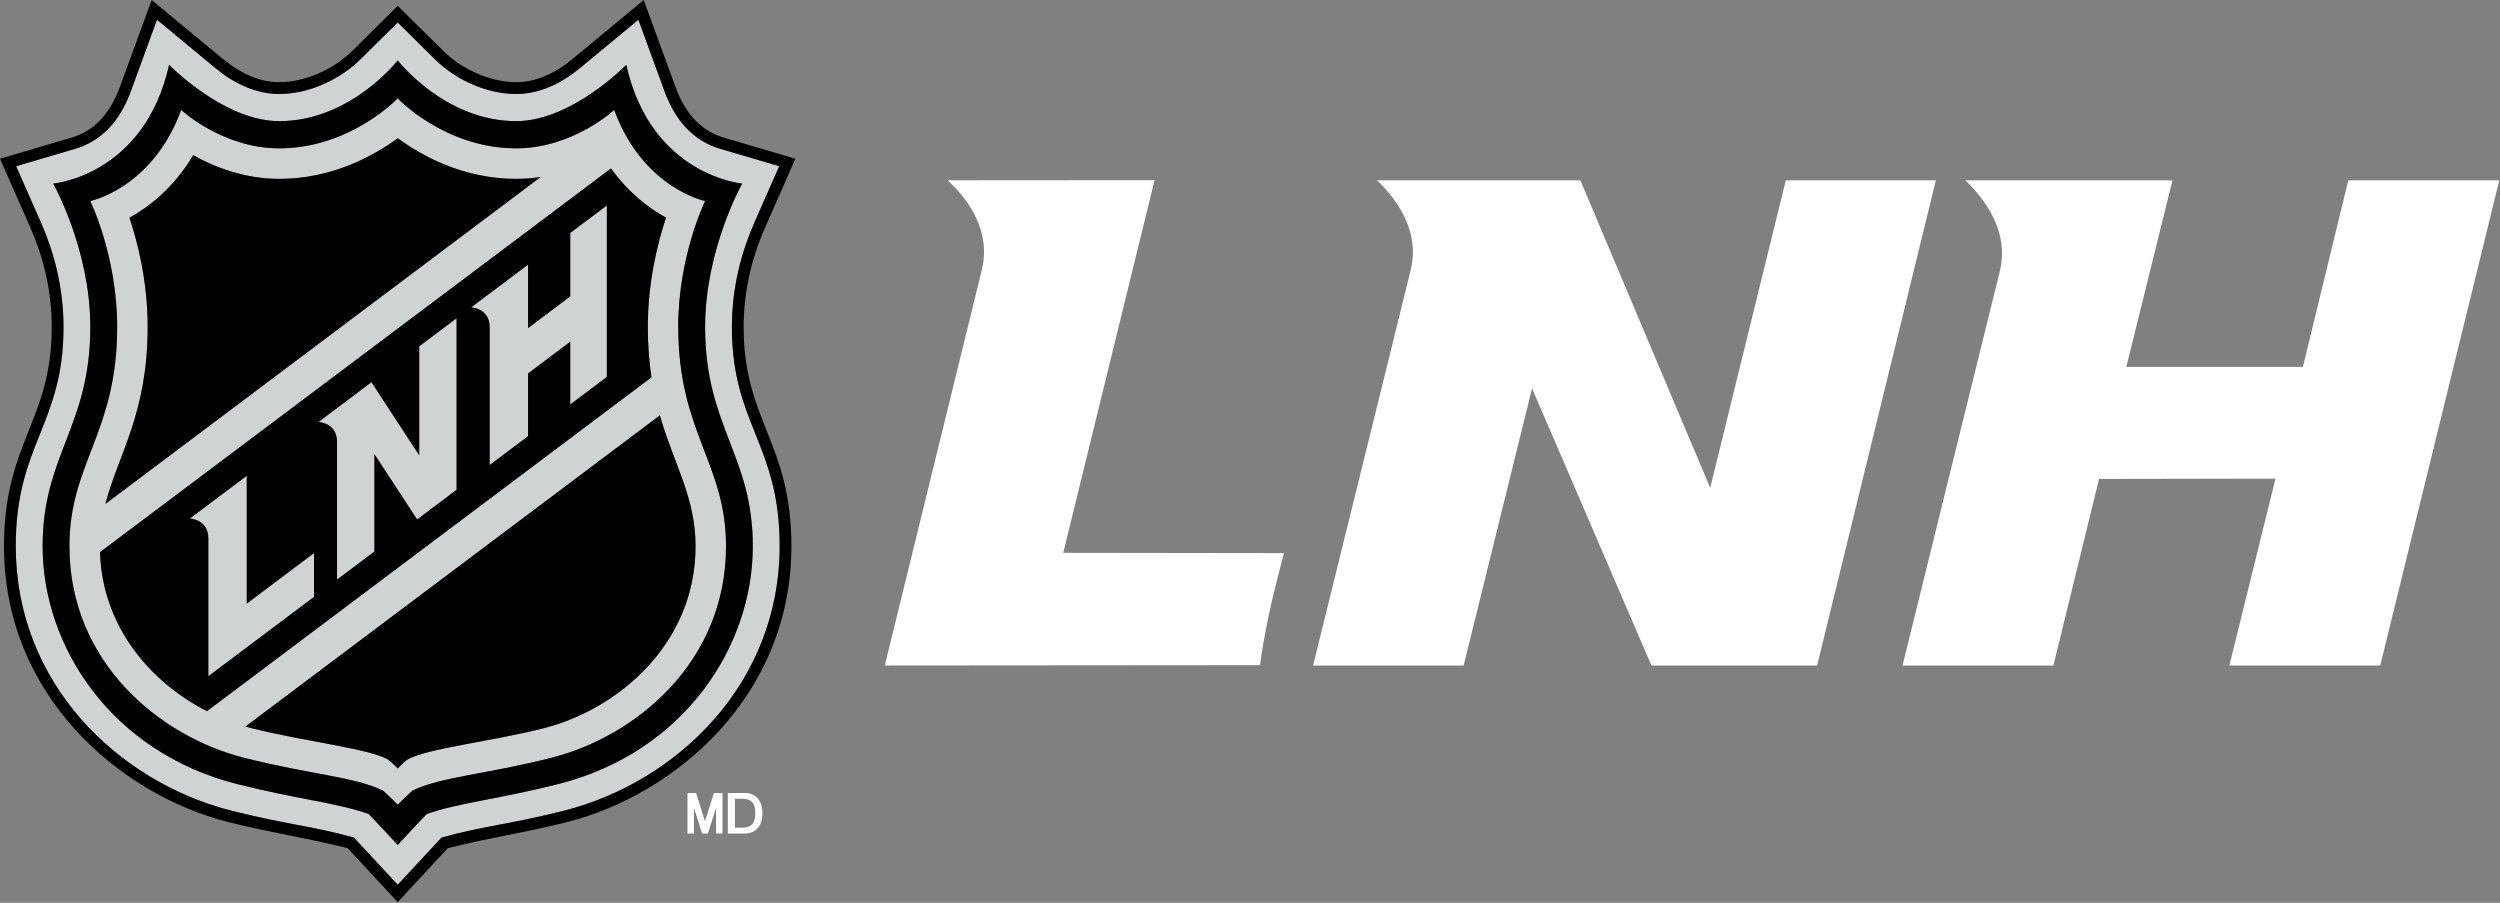
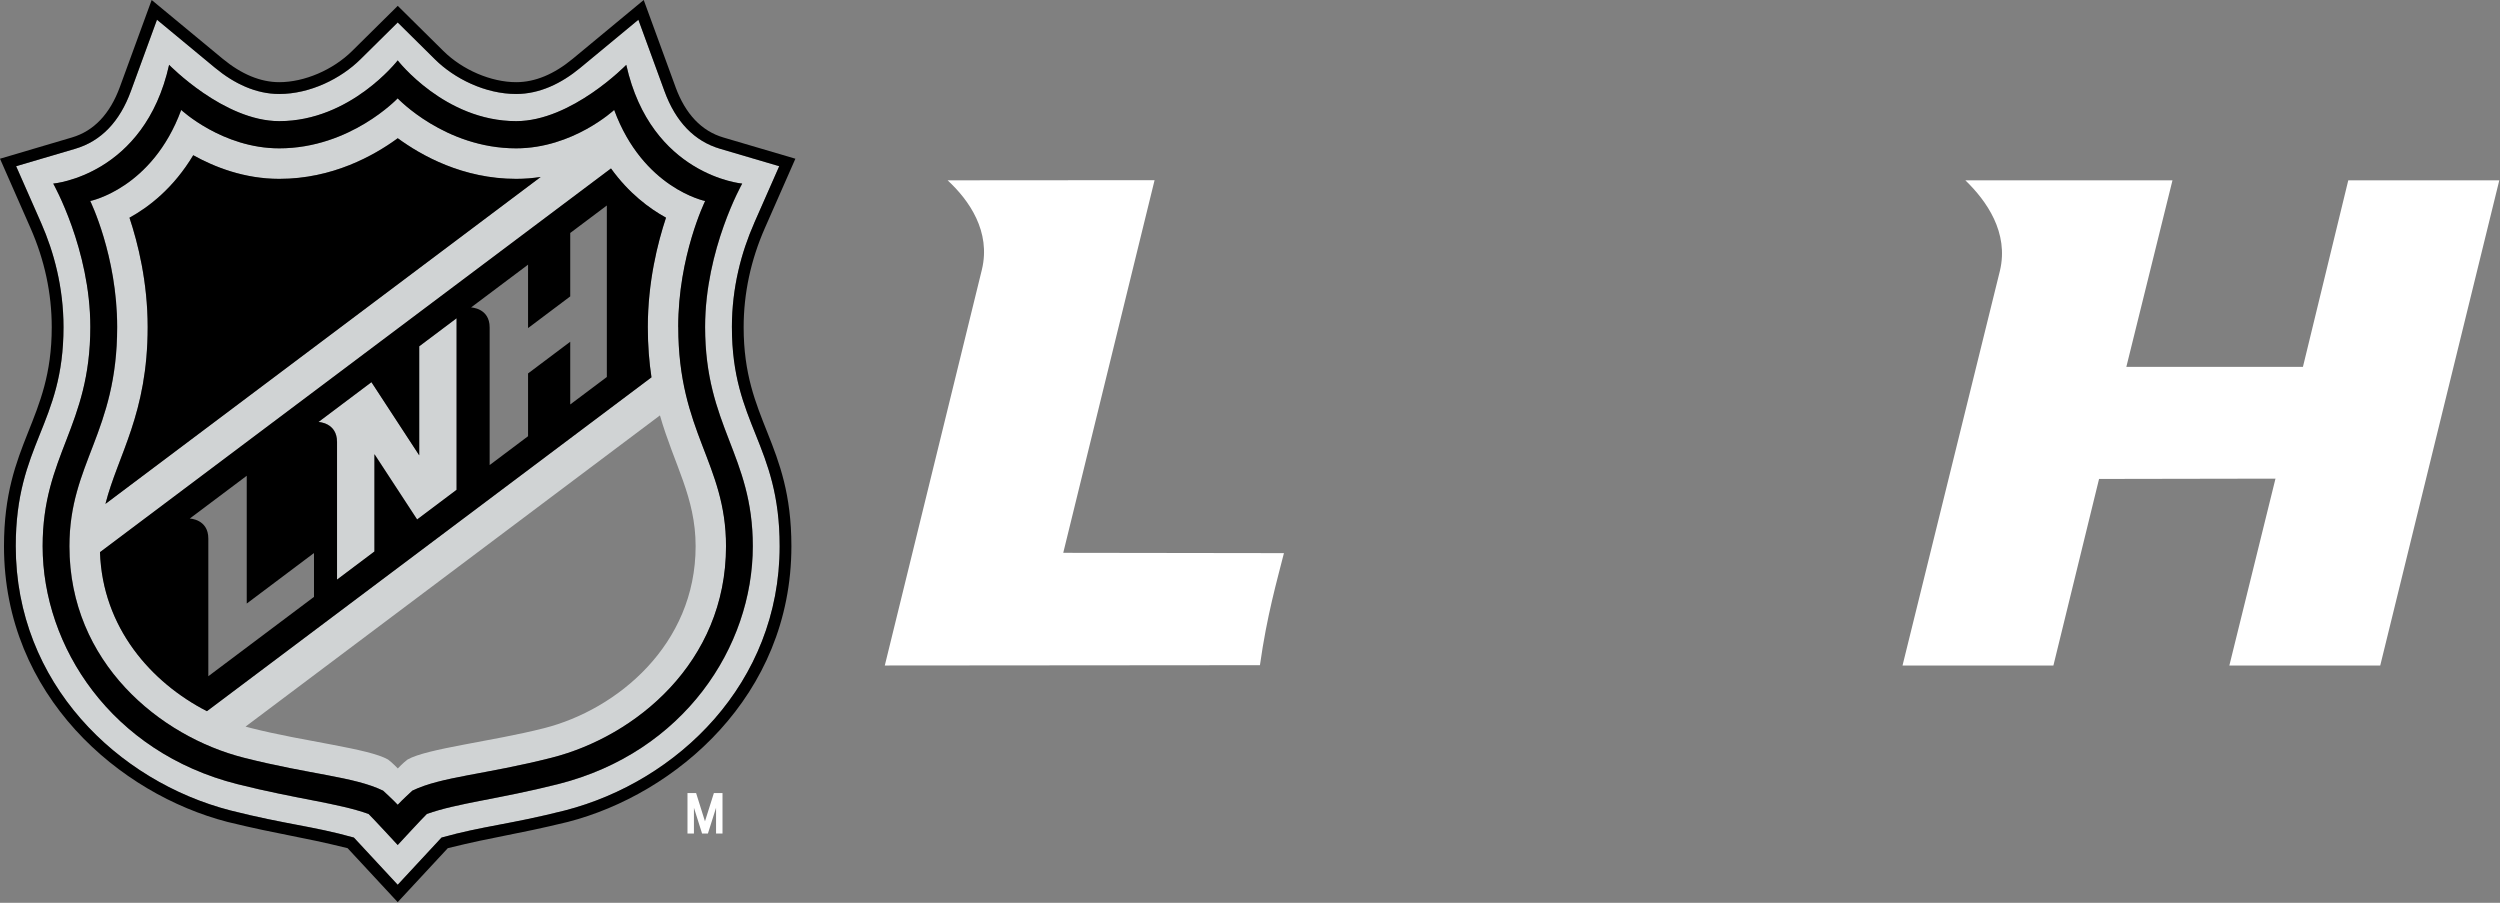
<svg xmlns="http://www.w3.org/2000/svg" viewBox="0 0 1595 576" fill="none">
  <rect x="0" y="0" width="1595" height="576" fill="#808080" stroke="none" />
  <path d="M626.446 172.024C632.313 147.762 618.293 127.676 604.57 115.047L736.621 114.948L678.352 352.699L819.153 352.898C814.679 370.697 808.315 392.573 803.84 424.393L564.498 424.591L626.446 172.024Z" fill="white" />
-   <path d="M899.995 172.422C905.961 148.16 892.139 128.074 878.517 115.047H1008.28L1091.11 311.235L1139.34 115.047H1235.09L1159.32 424.592H1053.62L977.455 247.794L933.803 424.592H837.748L899.995 172.422Z" fill="white" />
  <path d="M1275.96 172.72C1281.73 148.458 1267.51 128.173 1253.89 115.047H1386.04L1356.6 234.072H1469.27L1498.2 115.047H1594.55L1518.59 424.592H1422.33L1451.76 305.368L1339.2 305.567L1310.07 424.592H1213.81L1275.96 172.72Z" fill="white" />
  <path d="M466.954 208.763C466.954 183.317 473.054 160.764 481.141 142.463L497.175 106.072L459.459 94.952C443.041 90.107 431.085 77.733 423.939 58.108L407.312 12.618L370.258 43.293C358.058 53.367 344.15 59.99 329.335 59.99C309.501 59.99 289.876 50.09 277.607 37.96L253.764 14.361L229.886 37.96C217.616 50.09 197.992 59.99 178.158 59.99C163.343 59.99 149.435 53.402 137.235 43.293L100.181 12.584L83.554 58.073C76.408 77.698 64.452 90.072 48.034 94.918L10.318 106.037L26.352 142.428C34.404 160.764 40.539 183.282 40.539 208.728C40.539 270.879 10.074 283.219 10.074 348.472C10.074 435.826 75.083 498.535 147.099 517.079C182.689 526.072 199.281 526.944 225.808 534.368C229.259 537.993 253.764 564.485 253.764 564.485C253.764 564.485 278.269 537.993 281.72 534.368C308.246 526.944 324.839 526.072 360.428 517.079C432.41 498.535 497.454 435.826 497.454 348.472C497.454 283.219 466.988 270.879 466.988 208.728L466.954 208.763ZM356.141 500.277C318.007 509.898 291.724 512.373 272.343 519.345C269.868 521.68 253.764 539.144 253.764 539.144C253.764 539.144 237.625 521.68 235.185 519.345C215.804 512.373 189.521 509.898 151.387 500.277C71.179 479.99 27.224 412.645 27.224 348.507C27.224 290.26 57.655 272.273 57.655 208.623C57.655 159.056 33.986 117.157 33.986 117.157C33.986 117.157 92.164 112.102 107.919 41.376C107.919 41.376 142.812 77.314 178.192 77.314C223.786 77.314 253.764 38.553 253.764 38.553C253.764 38.553 283.776 77.314 329.335 77.314C364.716 77.314 399.608 41.376 399.608 41.376C415.364 112.102 473.576 117.157 473.576 117.157C473.576 117.157 449.908 159.056 449.908 208.623C449.908 272.238 480.339 290.225 480.339 348.507C480.339 412.645 436.383 479.99 356.176 500.277H356.141Z" fill="#D0D3D4" />
  <path d="M432.758 208.623C432.758 163.238 449.943 128.241 449.943 128.241C449.943 128.241 410.345 120.259 391.905 70.134C391.905 70.134 365.622 94.639 329.335 94.639C283.916 94.639 253.764 62.744 253.764 62.744C253.764 62.744 223.612 94.639 178.192 94.639C141.94 94.639 115.658 70.134 115.658 70.134C97.218 120.259 57.62 128.241 57.62 128.241C57.62 128.241 74.805 163.204 74.805 208.623C74.805 276.003 44.339 295.454 44.339 348.507C44.339 422.649 102.098 469.847 155.674 483.441C198.096 494.212 225.843 495.432 244.457 504.425C244.457 504.425 251.219 510.63 253.799 513.454C256.378 510.63 263.141 504.425 263.141 504.425C281.789 495.432 309.501 494.212 351.923 483.441C405.499 469.847 463.259 422.649 463.259 348.507C463.259 295.454 432.793 276.003 432.793 208.623H432.758ZM94.186 208.623C94.186 179.831 87.946 154.977 82.578 138.873C95.057 132.006 110.778 119.876 123.257 98.996C136.712 106.525 155.744 114.089 178.158 114.089C212.074 114.089 238.601 99.275 253.729 88.155C268.892 99.275 295.384 114.089 329.301 114.089C334.738 114.089 339.932 113.636 344.952 112.869L67.24 321.457C75.258 290.051 94.186 264.082 94.186 208.623ZM132.041 453.742C96.486 435.477 65.393 400.41 63.824 352.272L389.813 107.466C401.177 123.257 414.214 132.982 424.915 138.873C419.547 154.977 413.308 179.831 413.308 208.623C413.308 220.579 414.179 231.176 415.643 240.727L132.006 453.742H132.041ZM347.113 464.583C313.51 473.123 272.413 477.515 260.003 484.591C257.215 486.648 253.799 490.273 253.799 490.273C253.799 490.273 250.383 486.648 247.594 484.591C235.185 477.48 194.088 473.123 160.485 464.583C159.23 464.269 157.94 463.886 156.65 463.572L421.046 265.023C430.074 296.534 443.808 317.17 443.808 348.507C443.808 411.39 393.683 452.766 347.113 464.583Z" fill="#D0D3D4" />
  <path d="M267.498 290.434L237.032 243.795L203.22 269.206C203.22 269.206 215.072 269.52 215.072 281.964V369.77L238.949 351.819V289.737L266.173 331.392L291.41 312.429V202.976L267.567 220.893V290.399L267.498 290.434Z" fill="#D0D3D4" />
-   <path d="M363.844 189.033L336.934 209.251V168.781L300.578 196.075C300.578 196.075 312.429 196.423 312.429 208.832V296.639L336.934 278.234V238.183L363.844 217.965V257.982L387.199 240.448V130.995L363.844 148.529V188.998V189.033Z" fill="#D0D3D4" />
-   <path d="M157.452 303.576L121.096 330.869C121.096 330.869 132.947 331.218 132.947 343.627V431.468L200.397 380.82V352.899L157.487 385.143V303.61L157.452 303.576Z" fill="#D0D3D4" />
-   <path d="M156.581 463.537C157.87 463.886 159.125 464.235 160.415 464.548C194.018 473.088 235.115 477.48 247.524 484.557C250.313 486.613 253.729 490.238 253.729 490.238C253.729 490.238 257.145 486.613 259.934 484.557C272.343 477.446 313.475 473.088 347.043 464.548C393.613 452.697 443.738 411.355 443.738 348.472C443.738 317.135 429.969 296.465 420.976 264.988L156.581 463.537Z" fill="black" />
  <path d="M329.335 114.124C295.419 114.124 268.927 99.309 253.764 88.19C238.601 99.309 212.109 114.124 178.193 114.124C155.814 114.124 136.747 106.525 123.292 99.031C110.778 119.91 95.092 132.041 82.613 138.908C87.981 155.012 94.22 179.866 94.22 208.658C94.22 264.117 75.293 290.086 67.275 321.492L344.987 112.904C340.002 113.671 334.773 114.124 329.335 114.124Z" fill="black" />
  <path d="M389.813 107.466L63.79 352.272C65.358 400.41 96.451 435.477 132.006 453.742L415.643 240.727C414.179 231.176 413.308 220.579 413.308 208.623C413.308 179.831 419.582 154.977 424.915 138.873C414.214 132.982 401.177 123.257 389.813 107.466ZM200.362 380.785L132.912 431.433V343.592C132.912 331.183 121.061 330.834 121.061 330.834L157.417 303.541V385.073L200.327 352.829V380.75L200.362 380.785ZM291.341 312.464L266.104 331.427L238.88 289.772V351.853L215.002 369.805V281.999C215.002 269.589 203.151 269.241 203.151 269.241L236.963 243.829L267.428 290.469V220.963L291.271 203.046V312.499L291.341 312.464ZM387.164 240.518L363.81 258.051V218.035L336.9 238.252V278.304L312.395 296.709V208.902C312.395 196.493 300.543 196.144 300.543 196.144L336.9 168.851V209.32L363.81 189.103V148.633L387.164 131.1V240.553V240.518Z" fill="black" />
  <path d="M430.98 55.493L410.693 0L365.448 37.472C353.457 47.406 341.326 52.426 329.335 52.426C313.336 52.426 295.105 44.618 282.905 32.557L253.764 3.73L224.623 32.557C212.423 44.618 194.192 52.426 178.192 52.426C166.201 52.426 154.036 47.372 142.045 37.472L96.765 0L76.478 55.493C70.168 72.713 59.886 83.589 45.873 87.702L0 101.262L19.451 145.461C28.444 165.888 33.01 187.151 33.01 208.763C33.01 268.544 2.545 282.138 2.545 348.507C2.545 444.122 76.478 506.691 145.182 524.399C179.9 532.835 190.393 533.392 221.765 541.131C224.309 543.884 253.729 575.57 253.729 575.57C253.729 575.57 283.149 543.884 285.694 541.131C317.065 533.392 327.523 532.835 362.241 524.399C430.945 506.726 504.913 444.122 504.913 348.507C504.913 282.138 474.448 268.544 474.448 208.763C474.448 187.186 479.014 165.888 488.007 145.461L507.458 101.262L461.585 87.737C447.573 83.624 437.29 72.748 430.98 55.528V55.493ZM481.141 142.428C473.054 160.764 466.953 183.282 466.953 208.728C466.953 270.879 497.419 283.219 497.419 348.472C497.419 435.826 432.375 498.535 360.394 517.079C324.804 526.072 308.212 526.944 281.685 534.368C278.234 537.993 253.729 564.485 253.729 564.485C253.729 564.485 229.224 537.993 225.773 534.368C199.246 526.944 182.654 526.072 147.065 517.079C75.049 498.535 10.039 435.826 10.039 348.472C10.039 283.219 40.505 270.879 40.505 208.728C40.505 183.282 34.37 160.729 26.317 142.428L10.283 106.037L47.999 94.918C64.417 90.072 76.373 77.698 83.519 58.073L100.146 12.584L137.2 43.258C149.365 53.332 163.308 59.955 178.123 59.955C197.957 59.955 217.582 50.056 229.852 37.925L253.729 14.326L277.572 37.925C289.842 50.056 309.466 59.955 329.3 59.955C344.115 59.955 358.023 53.367 370.223 43.258L407.277 12.584L423.904 58.073C431.05 77.698 443.006 90.072 459.424 94.918L497.14 106.037L481.106 142.428H481.141Z" fill="black" />
  <path d="M399.574 41.341C399.574 41.341 364.681 77.279 329.301 77.279C283.707 77.279 253.729 38.518 253.729 38.518C253.729 38.518 223.717 77.279 178.158 77.279C142.812 77.279 107.885 41.341 107.885 41.341C92.129 112.067 33.952 117.122 33.952 117.122C33.952 117.122 57.62 159.021 57.62 208.588C57.62 272.204 27.189 290.19 27.189 348.472C27.189 412.61 71.145 479.955 151.352 500.243C189.486 509.863 215.769 512.338 235.15 519.31C237.625 521.645 253.729 539.109 253.729 539.109C253.729 539.109 269.833 521.645 272.308 519.31C291.689 512.338 317.972 509.863 356.106 500.243C436.349 479.955 480.269 412.61 480.269 348.472C480.269 290.225 449.838 272.238 449.838 208.588C449.838 159.021 473.507 117.122 473.507 117.122C473.507 117.122 415.329 112.067 399.539 41.341H399.574ZM432.723 208.623C432.723 276.003 463.189 295.454 463.189 348.507C463.189 422.649 405.43 469.847 351.854 483.441C309.432 494.212 281.72 495.432 263.071 504.425C263.071 504.425 256.309 510.63 253.729 513.454C251.15 510.63 244.387 504.425 244.387 504.425C225.773 495.432 198.027 494.212 155.605 483.441C102.029 469.847 44.269 422.649 44.269 348.507C44.269 295.454 74.735 276.003 74.735 208.623C74.735 163.238 57.55 128.241 57.55 128.241C57.55 128.241 97.148 120.259 115.588 70.134C115.588 70.134 141.871 94.639 178.123 94.639C223.542 94.639 253.694 62.744 253.694 62.744C253.694 62.744 283.846 94.639 329.266 94.639C365.518 94.639 391.835 70.134 391.835 70.134C410.275 120.259 449.873 128.241 449.873 128.241C449.873 128.241 432.688 163.204 432.688 208.623H432.723Z" fill="black" />
  <path d="M460.958 531.789V505.994H455.45L449.769 524.016L444.122 505.994H438.614V531.789H442.727V515.336L447.921 531.789H451.651L456.845 515.336V531.789H460.958Z" fill="white" />
-   <path d="M464.339 505.925H475.04C483.023 505.925 486.439 511.711 486.439 518.857C486.439 526.003 482.988 531.789 475.04 531.789H464.339V505.959V505.925ZM468.871 528.059H473.298C480.408 528.059 481.907 524.016 481.907 518.822C481.907 513.628 480.408 509.585 473.298 509.585H468.871V528.024V528.059Z" fill="white" />
</svg>